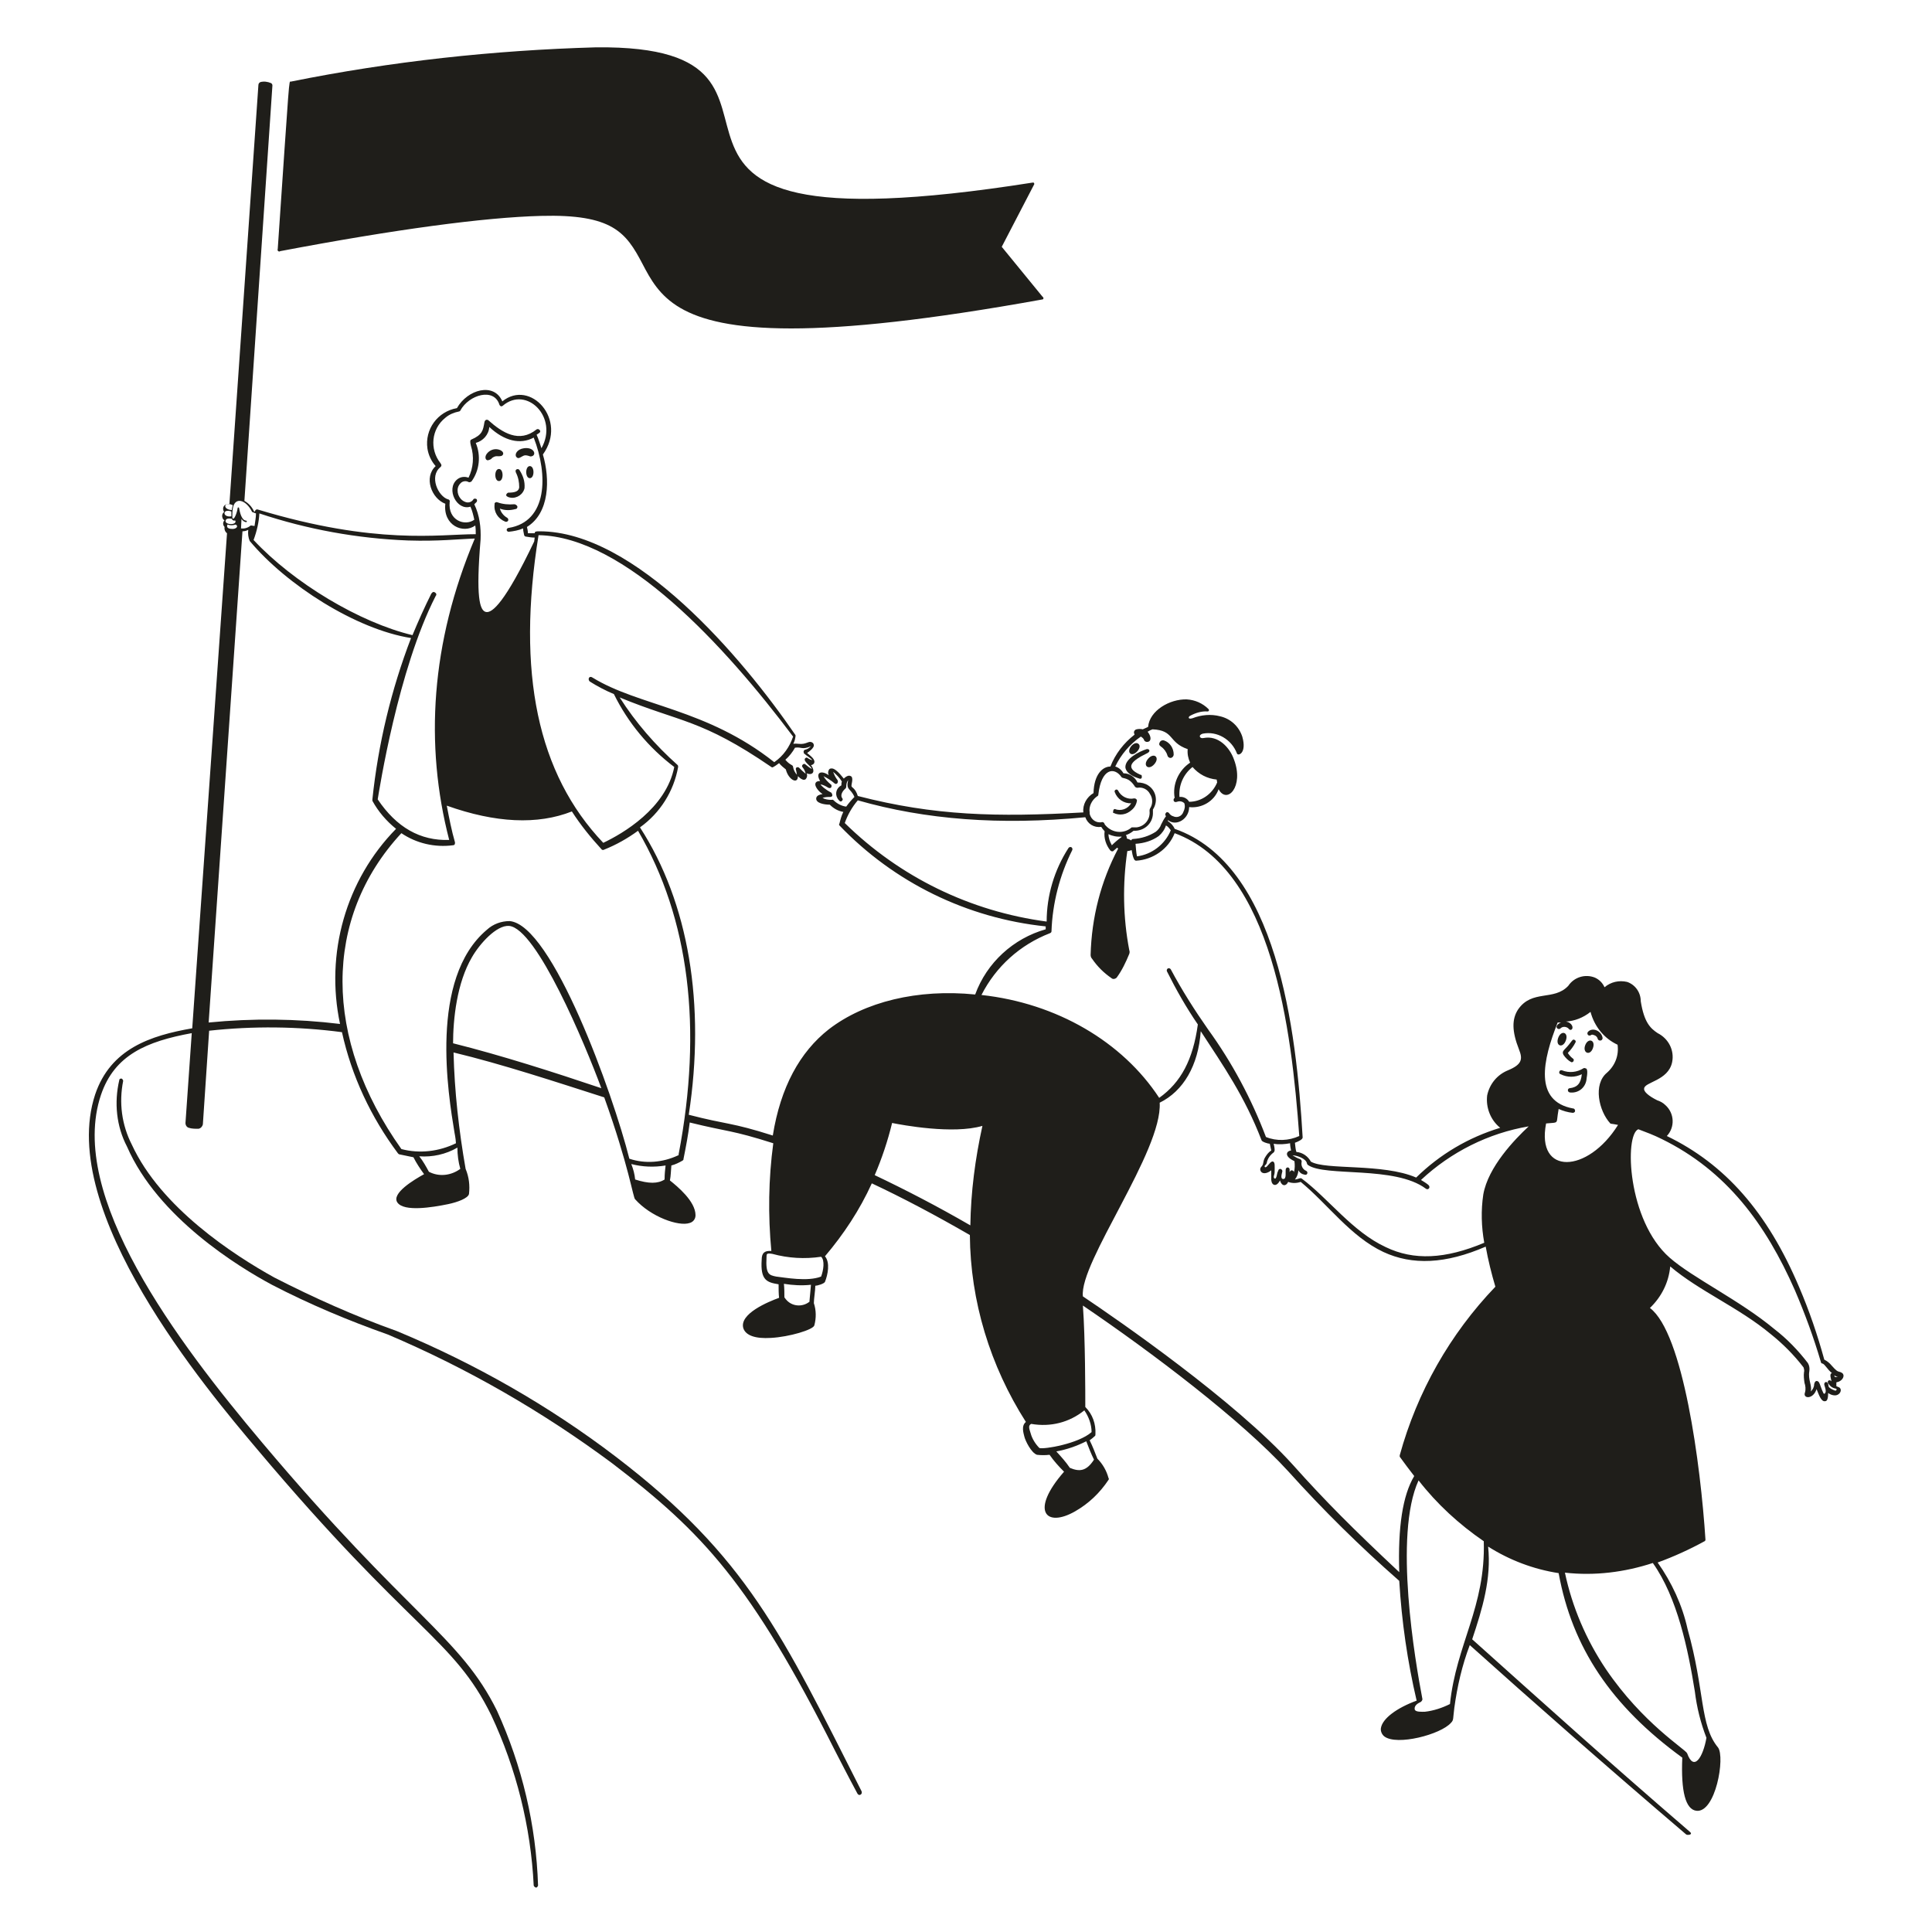
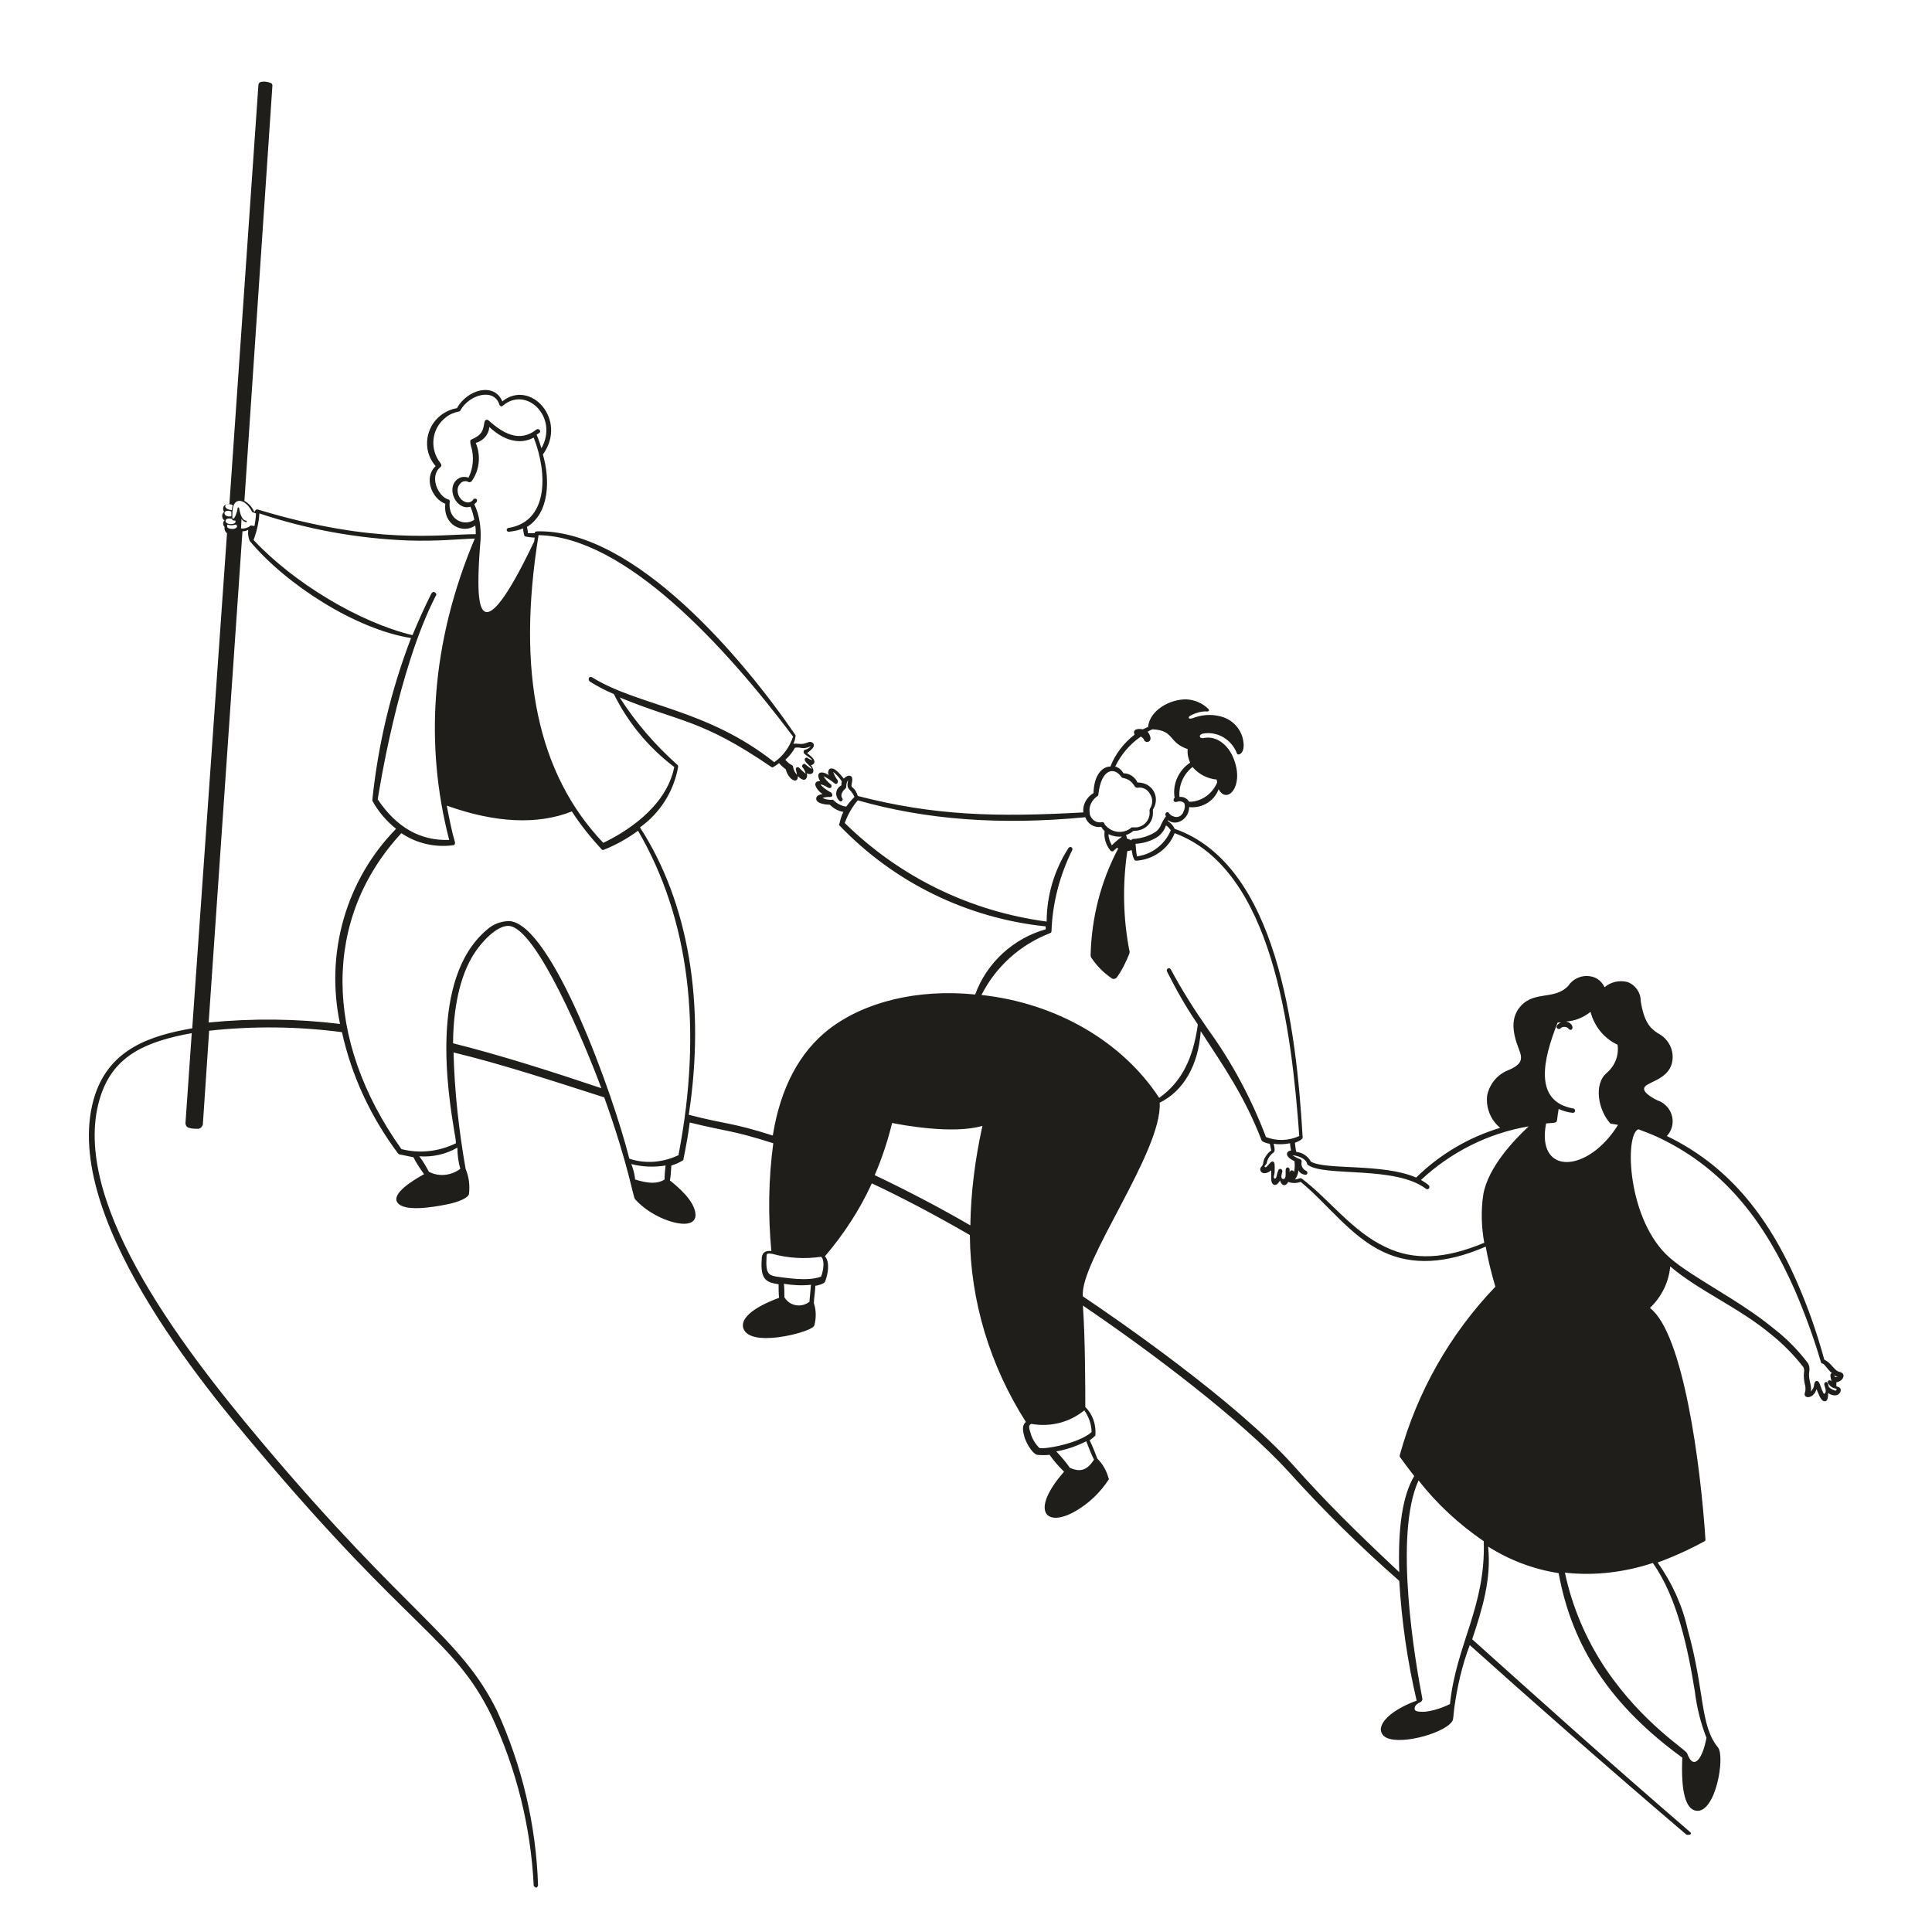
<svg xmlns="http://www.w3.org/2000/svg" xml:space="preserve" id="Слой_1" x="0" y="0" viewBox="0 0 400 400">
  <style>.st0{fill:#1f1e1a}</style>
-   <path d="M106.5 104.4c-1.2.1-2.4 0-3.5-.4-.2-.1-.5 0-.6.2v.2c-.2 1.6.7 3 2.2 3.6.2.1.5 0 .6-.2s0-.5-.2-.6c-.7-.4-1.3-1.1-1.5-1.9 1 .4 2.1.4 3.2.1.3 0 .5-.3.4-.6-.1-.2-.4-.4-.6-.4m.3-6.6c.5 1 .7 2 .7 3.1-.1.8-.8 1.1-2.3 1.1-.2.1-.4.3-.4.5s.2.3.4.4c1.3.5 2.8-.2 3.3-1.5 0-.1.1-.2.1-.4.1-1.3-.3-2.5-1-3.6-.2-.5-1.1-.3-.8.4m-3.5-.7c-1 0-1 2.5 0 2.5s1-2.5 0-2.5m6.4-.6c-1 0-1 2.5 0 2.5s1-2.5 0-2.5m-5.9-2.1c.5-.2.6-.8-.2-1.2-.9-.4-1.9-.2-2.6.5-.8.8-.5 1.6 0 1.6.4-.1.7-.2.9-.5.9-.6 1-.2 1.9-.4m4.7-1.6c-1.5.2-2 1.3-1.6 1.8s.8.1 1.2-.1.6-.4 1.7 0c1.4 0 1-2-1.3-1.7M58 52c23.7-4.5 42.3-7 54-7.3 14.8-.4 17.6 3.4 21 9.9S140.2 68 163.8 68c11.7 0 28.2-1.7 52-6 .2 0 .3-.2.2-.4 0 0 0-.1-.1-.1l-8.5-10.4 6.7-12.9c.1-.1 0-.3-.1-.4h-.2c-99.6 15.7-36.2-28.6-90.4-28-21.2.6-42.4 2.9-63.2 7.1-.4 0-.2-2-2.7 34.7-.1.1 0 .3.1.4.2.1.3.1.4 0m172.5 116.3c1.3.6 2.7.4 3.8-.6.6-.5 1-1.2 1.1-2-.1-.3-.3-.4-.6-.4-1.3.3-2.7-.4-3.3-1.6-.1-.2-.3-.3-.5-.2s-.3.3-.2.5c.5 1.4 1.9 2.4 3.4 2.3-.7 1.2-2.1 1.7-3.4 1.2-.2 0-.4.3-.3.5q-.15.15 0 .3m5.4-7.1c.2.1.5 0 .5-.3s0-.5-.3-.5c-3.4-1.5-1.8-2.9 1.5-4.5.7-.4.3-.9-.2-.8-1.6.5-4.5 2-4.4 3.8.2 1.4 2.2 2.1 2.9 2.3" class="st0" />
-   <path d="M234 156c.8.7 2.6-1.3 1.7-2s-2.5 1.3-1.7 2m3.7 1.1c-1.2 1.4.1 2.5 1.3 1.1s-.1-2.5-1.3-1.1m2.7-2.5c.6.4 1.1 1.1 1.3 1.8.1.4.5.6.8.5s.5-.4.5-.7c0-1.3-.8-2.5-2-2.9-.3-.1-.7 0-.9.4s-.1.6.3.9m88.1 68.6c.3-1.7 0-2-.2-2-.2-.1-.4-.1-.5 0-1.3.8-2.9 1-4.4.4-.6-.2-.8.7-.3.8 1.4.7 3 .7 4.4 0-.2 1.9-.9 2.7-2.5 2.9-.5 0-.6.9.2.9 1.8.1 3.2-1.2 3.3-3m-4.8-4.8c.4.6 1 1.2 1.6 1.5.2.1.5-.1.5-.3.1-.2 0-.3-.1-.4-.4-.3-.8-.7-1.1-1.2.6-.6 1.2-1.4 1.6-2.2.1-.2 0-.4-.2-.5-.5-.3-.5.4-2.1 2-.4.4-.4.7-.2 1.1m.5-3c.6-1.7-1-2.2-1.6-.5s1 2.2 1.6.5m5.6 1.6c.6-1.7-1-2.2-1.6-.6s1 2.3 1.6.6m.2-2.7c.4.1.7.4.8.8.1.3.4.4.7.3.2-.1.3-.3.3-.5-.2-1.4-2-2.3-3-1.3-.2.2-.2.5 0 .7.1.1.3.1.4.1.3-.1.3-.3.8-.1m-202.5 87.3c-13.9-10.6-29.2-19.3-45.3-26-8.7-3.1-17.2-6.9-25.4-11.1-8.5-4.7-23.5-14.5-29.5-27.5-2.1-4.1-2.7-8.7-1.8-13.2 0-.2-.2-.5-.4-.5s-.4.1-.4.3c-1.1 4.7-.6 9.6 1.6 13.8 6.4 14.7 23.1 24.9 30 28.6 7.7 4 15.8 7.4 24 10.3 16.5 7 32.1 16 46.5 26.7 18.7 14.3 28.6 24.8 46.1 59.5 1.2 2.3 2.5 4.9 4.6 8.8.1.2.3.4.6.3.2-.1.4-.3.3-.6v-.1c-16.5-32.6-23.8-48.6-50.9-69.3" class="st0" />
  <path d="M381.6 284.5c-.1-.2-.3-.3-.5-.4-.8-.2-.9-.3-1.9-1.4q-.6-.75-1.5-1.2c-1.4-5.1-3.1-10.1-5.2-15-6.6-15.6-15.4-25.5-27.4-31.3 1.7-1.8 1.6-4.7-.3-6.4-.5-.5-1.1-.8-1.7-1-1.8-.9-2.8-1.8-2.7-2.4 0-1.4 5-1.6 5.8-5.5.5-2.5-.8-4.9-3-6-1.5-1-2.8-2.2-3.5-6.6 0-1.8-1.1-3.4-2.8-4-1.7-.4-3.4 0-4.7 1.1-.4-.9-1.1-1.6-2-2-2-.8-4.3-.1-5.5 1.7-3 3.2-7.5.7-10.4 4.9-1.3 2-1.3 4.5.2 8.3.8 2 .6 3.1-2.3 4.3-2.2.9-3.8 2.8-4.3 5.2-.3 2.5.7 5.1 2.7 6.7-6.6 2-12.5 5.5-17.4 10.3-6.9-3-18.8-1.5-21.8-3.3-.6-1.1-1.7-1.9-3-2-.2-.6-.2-1.2-.3-1.9.8-.3 1.6-.7 1.6-1.1-1.3-22.5-5.3-56.5-26.5-63.9-.3-.7-.8-1.2-1.4-1.6v-.2c1.8 1.4 4.4-.3 4.4-2.7 2.6.3 5.2-1.2 6.1-3.7 1.7 3.2 5.3-.5 3.2-6.1-.9-2.6-3.3-5.1-6.3-4.5-.8.2-1.2-.6-.2-.9 3-.6 6 1.2 7.1 4.1.2.6 2.1 0 1.1-3.5-.7-2.1-2.4-3.7-4.6-4.2-1.9-.5-3.9-.3-5.7.4-1 .3-.9-.3-.5-.5 1.1-.6 2.4-1 3.6-.9.3 0 .4-.3.2-.5-1.2-1.2-2.8-1.9-4.5-2-3.5-.1-7.7 2.3-8 5.7-.4.2-.7.3-1.1.5-.4-.1-.9-.1-1.3 0s-.6.5-.5.8c0 .1.1.2.1.3-2.2 1.7-4 4-5 6.6-1.6 0-3.4 1.6-3.5 5.5-1.4.8-2.3 2.4-2.1 4-18 1-30.8.7-46.7-3.4-.5-1.6-1.2-1.7-1.3-2s.4-1.5 0-2c-.1-.1-.3-.2-.5-.2-.4 0-.8.3-1.1.6-1.1-1.4-2-2.2-2.6-2.1-.2 0-.4.1-.5.3-.2.4-.2.8 0 1.1l-.5-.3c-1.4-.7-2.2 0-1.3 1.5-.6 0-1 .2-1 .7s.6 1.4 1.5 2c-.6.1-1.2.3-1.3.8-.2 1.1 1.7 1.4 2.8 1.4.8.8 1.7 1.3 2.8 1.5-.4.8-.6 1.6-.8 2.4-.1.1-.1.3 0 .4 11.3 11.8 26.4 19.2 42.7 20.9v.6c-6.7 1.9-12.2 6.9-14.6 13.5-11.9-1.2-22.9 1.5-30.3 7.2-6 4.7-10 12-11.6 22-8.8-2.8-9.3-2.2-17.4-4.3 3.5-22.8 0-43.9-10.1-59.5 4.2-3 7-7.5 7.9-12.5 0-.1 0-.3-.1-.4-4.6-4.1-8.7-8.8-12-14 12.6 5.2 16.8 4.4 31.4 14.4.1.1.3.1.4 0 .4-.2.8-.5 1.2-.8.4.5.9.9 1.4 1.3.5 2.1 2.5 3.2 2.5 1.4.5.5 1.3 1.1 1.7.5.2-.3.3-.7.1-1.1 1.1.5 2-.2.9-1.7q.3 0 .6-.3c.5-.8-.7-1.6-1.4-2.2.6-.4 1.3-1 1.4-1.5 0-.3-.1-.6-.4-.7-.7-.4-1.1.5-2.8.3s-.9.6-.6-1.5v-.3c-11.1-16.2-33.2-42.2-53-42.2-.6 0-1 0-1 .4h-1.4c0-.4-.1-.9-.2-1.3 4.7-2.9 4.8-9.9 3.3-15 5.2-7.2-2.6-15.7-8.4-11-1.7-4-7.2-2.5-9.4 1.4-4 .7-6.7 4.4-6.1 8.4.2 1.3.8 2.6 1.7 3.6-2.5 2.3-.9 6.7 2 7.8-.5 4.5 3.7 6.3 6.2 4.5.1.6.1 1.2.1 1.8-7.6 0-20.6 2.3-45.1-5.1-.2-.1-.5 0-.6.3v.1h-.2c-.4-.9-1.1-1.7-2-2.2l5.8-86c0-.2-.1-.4-.3-.5-.7-.3-1.5-.4-2.2-.2-.2.1-.4.3-.4.6l-6 86.7c-1.2 0-1.6.9-1.1 1.7-.5.4-.5 1-.2 1.5.1.1.2.2.3.2-.4.4-.4 1 0 1.4-.1.5.1 1 .5 1.3l-7.2 102.5c-8.6 1.5-16.9 4.2-20.1 13.7-8 24.2 23.2 61.2 33.5 73.4 32 38 40.6 39.1 48.5 55.1 5.2 11.1 8.2 23.1 8.8 35.3.1.2.3.4.5.4s.3-.2.4-.4c-.4-12.5-3.3-24.8-8.5-36.2-7.6-15.4-18.3-19.5-48.6-55.5-17.7-21-40.4-51.2-33.4-72 2.8-8.3 9.5-11.1 18.8-12.8l-1.3 18.6c0 .5.3.9.7 1 .6.2 1.3.2 2 .2.5-.1.8-.5.9-.9l1.3-19.4c9.1-1 18.4-.9 27.5.3 2 9.1 6 17.6 11.6 25.1.1.1.2.2.3.2 1 .2 1.9.4 2.9.6.6 1.2 1.4 2.4 2.2 3.5-2 1.1-6.9 4-5.5 5.9s7.1 1 10.5.3c1.9-.4 4.1-1.2 4.3-2.1.2-1.8 0-3.5-.7-5.2-1.4-8-2.3-16-2.5-24.1 10 2.4 21.2 6.1 31.2 9.3 5.1 14.2 6 20.9 6.4 21.1 3.2 3.6 9 5.7 11.3 4.9.7-.2 1.2-.8 1.2-1.6 0-2.9-3.8-6-5.3-7.2.2-1 .2-2.1.3-3.1.8-.2 1.6-.6 2.3-1 .2-.2.2-.1.2-.3.5-2.5 1-5.1 1.3-7.6 8.1 2 8.5 1.5 17.3 4.3-1 7.4-1.1 14.9-.4 22.3-1.4-.1-2 .4-2 1.8-.3 4.3 1.1 4.7 3.5 5.1 0 .9 0 2 .1 2.8-2.2.8-8.3 3.3-7.4 6.3.5 1.5 2.5 2.2 5.7 2 3.8-.2 8.8-1.7 9-2.6.4-1.5.4-3.1-.1-4.6 0-.9.3-2.6.3-3.6.4 0 1.8-.4 2-.8.6-1.5 1.1-4 0-5.3 3.9-4.6 7.2-9.6 9.7-15.1 6.4 3 13.2 6.6 20.3 10.7.1 13.7 4.2 27.1 11.6 38.7-1 .8-.5 2.3-.3 3.1s1.4 3.3 2.6 3.7c.9.1 1.7.1 2.6 0 .9 1.3 1.9 2.4 3 3.5-7.1 8.1-3.8 11.7 2.3 8.2 2.8-1.6 5.1-3.8 6.9-6.5.1-.1.1-.3 0-.4-.4-1.5-1.2-2.9-2.3-4-.5-1.3-1-2.6-1.6-3.8.4-.3.8-.6 1.1-.9.1-.1.1-.2.1-.4.1-2.1-.6-4.1-2.1-5.6 0-2.7 0-14.3-.5-21 14.3 9.7 32.8 23.7 42.5 34.3 7.2 8 14.9 15.6 23 22.7.5 8.4 1.7 16.7 3.6 24.8-4.1 1.5-7.1 3.7-7.4 5.7-.1.6.2 1.3.7 1.7 2.6 2 11.7-.4 13.8-2.8.6-.6.4-.8.7-3.1.6-4.4 1.6-8.8 3.2-13 12.7 11.4 28.5 25.3 44.8 39.2.2.2 1.6.1.7-.6-17.4-15-29.6-26-45-39.8 2.1-6.3 4-12.5 3.3-19.2 4.4 2.8 9.4 4.7 14.6 5.5 2.8 15.4 10.9 27.5 25.6 38.2-.3 7.1.7 10.7 2.9 11 4 .5 6-11.1 4.5-13.1-3.8-4.6-2.7-11.7-6.3-24.5-1.1-5-3.3-9.7-6.2-13.8 3.3-1.2 6.6-2.7 9.7-4.4.1 0 .2-.2.2-.3-1-15.5-4.6-42.8-11.5-48 2.4-2.3 3.9-5.3 4.2-8.6 6 5.1 14.2 8.5 20.8 14 2.5 2 4.8 4.3 6.8 6.9.1.3.2.7.1 1-.1.7 0 1.5.1 2.2.2.6.3 1.3.1 2-.5 1.3 1.7 1.5 2.4-.7.4.9.9 2.7 1.8 2.5.4 0 .6-.6.6-1.7.4.3.9.5 1.4.5.8 0 1.3-.7 1.2-1.2s-.5-.5-.9-.7v-.8c1.2-.2 1.7-1.2 1.4-1.7m-213.7-130c-.3.3-.7.6-1.1.7-.3 0-.5.3-.4.6 0 .1.1.3.2.3.3.3 1.3.9 1.6 1.3-.3-.1-.6-.2-.9-.4q-.3-.3-.6 0c-.5.6 1.1 1.5 1.4 2.2-.5-.2-.9-.6-1.3-.9q-.3-.3-.6 0t0 .6c.3.4.5.8.6 1.3-.5-.4-.9-.8-1.3-1.2-.2-.2-.4-.2-.6-.1-.1.1-.2.3-.1.5.1.3.1.6.2 1-.4-.4-.7-1-.8-1.6 0-.5-.6-.3-1.6-1.5.8-.7 1.5-1.6 2-2.5 1.4-.2 1.4.5 3.3-.3m-56.4-43.7c17.8.3 38.5 22.8 52.7 41.7-.7 2.1-2 4-3.9 5.3-14-11.1-28-11.6-37.6-17.5-.7-.5-1.1.3-.6.8 1.6 1 3.3 1.9 5 2.6 2.9 5.9 7.2 11.1 12.5 15.1-1.7 8.6-10.7 13.8-14.7 15.7-13.6-14.3-18-35.2-13.4-63.7m-18.4-6.9c.1-.2-.1-.5-.3-.5-2.1-.6-4-4.8-1.6-6.7.2-.2.3-.4 0-.8-2.3-2.9-1.9-7.1 1-9.4.8-.7 1.8-1.1 2.8-1.3.1 0 .3-.1.3-.2 1.8-3.3 7-4.8 8.1-1.2.1.2.3.4.5.3.1 0 .2-.1.2-.1 4.9-4.2 11.6 2.4 8 8.8-.3-.9-.6-1.9-1-2.8l.6-.4q.3-.3 0-.6c-.2-.2-.4-.2-.6-.1-3.6 2.9-7.1.7-10-1.9-.3-.2-.7-.1-.8.4-.3 1.7-.4 2.6-2.7 3.6-.3.1-.3.5-.1 1.3.7 2.2.5 4.6-.5 6.6-.8-.3-1.7-.2-2.4.4-2.3 2 0 6.5 2.8 5.6.4.9.6 1.8.8 2.7-1.9 1.4-5.5.2-5.1-3.7m5.1.5.5-.5c.1-.2.1-.5-.1-.6s-.5-.1-.6.1c-.3.5-.9.7-1.4.6-1.3-.3-2.1-1.7-1.8-3 .1-.4.3-.7.6-1 .4-.4 1.1-.5 1.6-.2.2.1.4 0 .6-.1 1.7-2.3 2-5.4.9-8 1.5-.4 2.7-1.7 2.8-3.3 3.1 2.9 6.4 3.7 9.2 2.2 3 7.7 2.9 17.4-5.2 18.7-.2 0-.4.2-.4.4s.2.4.4.4c1-.1 2.1-.3 3-.7 0 .4.1.8.2 1.3 0 .2.2.4.4.4.6.1 1.2.2 1.8.2l-.1.8c-6 12.6-8.7 14.9-10 14.6s-2.1-3.1-1.1-15c.1-2.5-.2-5-1.3-7.3m-44.5 1.9c9.9 3.3 20.3 5.2 30.8 5.6 6.3.2 10.5-.3 13.8-.4-9.1 21.6-10.4 42.7-5.3 62.4-6 .2-10.9-2.6-14.8-8.4.3-1.8 4.2-26.9 12-42.1.2-.2.2-.5-.1-.7-.2-.2-.5-.2-.7.1l-.1.1c-1.4 2.8-2.7 5.7-3.9 8.6-10.9-2.6-24.6-10.8-32.9-19.7.7-1.9 1.1-3.7 1.2-5.5m-5.5-1c.4-2.6 2.8-1.8 4 .7l.8.3c0 .9-.2 1.7-.3 2.6l-.7-.1h-.1c-.6.5-1.3.7-2 .6l.1-2c.2.4.6.7 1 .7.1 0 .1-.1.1-.2l-.1-.1c-.7 0-1.2-.9-1.5-2.6 0-.2-.3-.2-.3 0-.1.9-.8 2.8-1.1 2 0-.6 0-1.3.1-1.9m-.2 4.2c-.7 0-1.2-.3-.9-.9.5.2 1.1.2 1.7 0 .7.4 0 1-.8.9m.2-4.9c-.1.3-.2.7-.2 1-2-.1-1.7-1.9.2-1m-.3 1.3v1c-1.9.3-1.9-1.7 0-1m-1.2 2c0-.6.7-.6 1.3-.5 0 .2.3.4.5.4.1 0 .1 0 .1-.1.2.1.2.3.1.5l-.1.1c-.5.4-1.9.2-1.9-.4M70.4 212c-9-1.1-18.1-1.2-27.2-.3l7-101.7q.6 0 1.2-.3c-.1.8 0 1.6.3 2.3 7.6 9.1 22 18.3 33.4 20.1-4.1 10.7-6.8 21.9-8 33.4v.3c1.2 2.2 2.9 4.2 4.9 5.8-10.4 10.6-14.7 25.8-11.6 40.4m24.9 30c-1.9 1.4-4.4 1.7-6.5.6-.6-1.1-1.2-2.2-2-3.2 2.7.2 5.5-.4 7.9-1.8 0 1.5.2 3 .6 4.4m-1.5-25.8c0-5.3.8-12.7 3.9-18 1.6-2.8 5.1-6.7 7.7-6.5 5.7.5 15.7 24.4 19.1 33.6-9.8-3.3-20.7-6.8-30.7-9.3zm43.8 28c-1.4.9-3.3.9-6.1 0-.1-1.1-.4-2.2-.8-3.2 2.3.6 4.7.7 7.1.3-.1.9-.2 1.8-.2 2.7zm2.8-5c-3.2 1.5-6.8 1.8-10.1.7-3.4-13.5-16-48.5-24.8-49.2-1.7 0-3.4.6-4.7 1.8-12 10.1-8 34.1-6.7 42 .2 1 .3 1.9.3 2.2-3.5 1.7-7.5 2.2-11.3 1.2-16.2-22.8-16.3-47.8 0-65.4 3.1 2.1 6.9 3 10.7 2.5.3 0 .4-.2.4-.5v-.1c-.7-2.4-1.2-5-1.7-7.6 10.1 3.6 18.8 4 25.9 1.2 1.8 2.8 3.9 5.4 6.2 7.9.1.1.4.1.5 0 2.5-1 4.8-2.3 7-3.9 10.6 18.2 13.4 40.8 8.4 67v.2zm27.2 30.3c-1.5 1.2-3.7 1-4.9-.5-.1-.1-.2-.3-.3-.4 0-.7 0-1.9-.1-2.8 1.9.3 3.7.4 5.6.2-.1.9-.2 2.5-.3 3.3zm2.4-5.2c-2.8 1.1-7.5.2-9.3 0-1.5-.3-2.2-.5-2-4 0-.7 0-.9 1.2-.7 3.3.9 6.7 1.1 10.1.6.8.7.5 2.8 0 4.1m72.4-92.4c-1.2 2.9-3.9 5-7 5.4-.2-.9-.2-1.7-.3-2.6 1.7-.1 3.4-.6 4.8-1.6.7-.6 1.2-1.3 1.5-2.2.4.2.7.6 1 1m4.5-13.1c1.3 1.5 3 2.4 5 2.6l.1.6c-1 2.4-3.3 4-5.8 4-.4-.7-1.2-1.1-2-1-.2-2.4.8-4.7 2.7-6.2m-10.7-6.3c.3.2.6.4.7.8.2.3.6.4 1 .2.6-.4.2-1.4-.3-2 .3-.2.7-.4 1-.5 4.6.2 3.2 2.7 7.3 4.1-.1 1 .1 1.9.5 2.8-2.4 1.6-3.7 4.5-3.2 7.3-.4.2-.3 1.1.5.8.5-.2 1.1-.1 1.5.3.2.6.1 1.2-.2 1.8-.3.9-1.3 1.3-2.1.9-.4-.1-.7-.4-.9-.7-.2-.2-.5-.2-.6 0-.1.1-.2.3-.1.5l.1.2c-.4.5-.7 1.1-1 1.7-.2.6-.6 1.1-1.1 1.5-1.4.9-3 1.4-4.7 1.5-.2 0-.3.1-.4.3-.3-.2-.6-.3-.9-.4 0-.2 0-.4-.2-.7.6-.2 1.1-.5 1.6-.9 2.1.1 3.9-1.4 4-3.5v-.9c1.1-1.7.7-3.9-1-5-.6-.4-1.4-.6-2.2-.6-.5-1.1-1.6-1.9-2.9-1.9-.4-.7-1-1.2-1.7-1.4 1.2-2.5 3-4.6 5.3-6.2m-9.1 12.4c.2-.1.3-.2.3-.4.6-5.4 3.3-5.8 4.8-3.6.3.4 1.5-.1 2.8 2 .1.1.3.2.5.2 1-.2 2.1.3 2.6 1.3.6.9.6 2.1 0 3-.1.2-.1.3-.1.5.2 1.7-1 3.2-2.7 3.4h-1c-1.6 1.4-4 1.2-5.4-.4-.1-.1-.2-.2-.2-.3-.1-.2-.2-.4-.5-.4-1.2.3-2.3-.5-2.6-1.7v-.3c-.2-1.2.4-2.5 1.5-3.3m5.1 8.4c-.7.5-1.4 1.1-2 1.7-.4-.7-.7-1.5-.7-2.3.8.4 1.8.6 2.7.5zm-59.6-7.6c-.2-.2-.3-.1-.5-.1-.6 0-1.3-.1-1.8-.4.5-.2 1.1-.2 1.6-.2.3 0 .5-.2.4-.5 0-.1-.1-.3-.2-.4-1.2-.6-2.2-1.5-2.2-1.7.6.1 1.1.4 1.6.7.2.1.5.1.6-.1s.1-.5-.1-.6c-.6-.5-1.1-1-1.5-1.7.8.4 1.6.9 2.3 1.5.2.2.5.1.6-.1q.15-.3 0-.6c-.4-.5-.7-1.1-.9-1.7.7.6 1.3 1.2 1.8 2-.1.3-.1.5-.1.8-1 .5-1.4 1.7-.8 2.7.1.2.3.4.5.6.2.1.4 0 .5-.2.1-.1.1-.3 0-.4-.5-.6 0-1.5.6-2 .1-.1.2-.2.2-.4 0-.5.1-1 .4-1.4-.5 2.2.5 1.6 1.3 3.5-.6.6-1.2 1.3-1.7 2-.9-.1-1.9-.6-2.6-1.3m28.3 88c-6.9-4-13.5-7.4-19.8-10.4q2.25-5.25 3.6-10.8c2 .4 12.6 2.4 18.7.6-1.5 6.8-2.4 13.7-2.5 20.6m2.3-47.7c3-5.9 8-10.4 14.2-12.8.2-.1.3-.2.3-.4.2-5.8 1.7-11.6 4.3-16.8.1-.2 0-.5-.2-.6s-.5 0-.6.2c-2.9 4.5-4.5 9.8-4.5 15.2-15.8-2.1-30.4-9.2-41.8-20.4.6-1.7 1.5-3.3 2.7-4.7 14 4 29.4 5.2 47.1 3.5.5 1.4 1.8 2.2 3.3 2 .2.3.4.6.7.9-.2 1.4.3 2.9 1.2 4 .2.2.5.2.6.1l.1-.1.7-.6.2.2c-3.6 6.8-5.5 14.3-5.7 22 0 .3.1.6.3.8 1.1 1.6 2.4 2.9 4 4 .3.3.8.2 1.1-.1 1.1-1.5 1.9-3.2 2.6-4.9.1-.3.1-.5 0-.8-1.3-6.8-1.4-13.7-.4-20.5.3 0 .6-.1.9-.2.1.6.2 1.3.5 1.9.1.2.3.3.4.3 3.5-.2 6.7-2.4 8-5.7 20.3 7.5 24.2 40.7 25.8 62.7-2.2 1-4.7 1.1-6.9.2-3-7.9-7-15.4-12-22.3-2.8-4-5.4-8.1-7.7-12.4-.1-.2-.4-.3-.6-.2s-.3.4-.2.6c1.9 3.8 4 7.5 6.4 11-1 7.3-3.5 12-8 15.2-7.6-11.6-21.2-19.6-36.8-21.3m64.8 34.4c.1.8.1 1.5-.1 2.3 0-.2-.2-.4-.5-.4-.1 0-.2.1-.3.2l-.1.2v-.6c0-.2-.2-.4-.4-.4s-.4.2-.4.4c-.1.6.2 2-.5 2s-.3-1.1-.2-1.6c0-.2-.1-.4-.4-.5-.2 0-.3.1-.4.2 0 .1-.1.3-.2.5s-.2 1.5-.6 1.3 0-.8 0-1.3c0-1.3.1-2-.3-2.2s-.9.6-1.3 1-.6 0-.4-.2.4-.4.4-.7c.2-.8.7-1.5 1.4-2 .1-.1.2-.3.2-.5 0-.4-.1-.9-.2-1.3 1.1.2 2.3.1 3.4-.1 0 .5.1 1 .2 1.5-1 .1-1.5 1.2.7 2.2m-41.5 61.8c-1.6 2.5-3.1 2.5-5 1.7-.8-1.2-1.8-2.3-2.8-3.4 2.2-.4 4.2-1.1 6.2-2.1.5 1.3 1 2.6 1.6 3.8m-2-10.2c.9 1.3 1.5 2.9 1.5 4.5-2.7 2.4-9.8 3.6-10.8 3.3-.8-.8-1.5-1.9-1.8-3-.4-1.2-.5-1.7.1-2 4 .7 7.9-.3 11-2.8m75.7 60.8c-1.6.8-3.4 1.4-5.2 1.6-.6 0-2 .1-2.1-.5s.3-1.1 1.2-1.5c.2-.1.4-.4.4-.6-1.5-7.8-6-34-.8-45.3 3.8 4.9 8.4 9.1 13.5 12.6.4 13.6-5.7 21.3-7 33.7m-10.4-51.5v.3c1 1.4 2 2.7 3 4-2.4 4-3.4 10.6-3.1 19.9-9.5-8.9-15.3-14.7-22-22.2-12-13.3-36.2-30-43.5-34.9-.8-7 16.5-30.1 15.9-40.1 4.9-2.4 8-7.7 8.5-14.8 4.7 7.2 9.1 13.5 12.6 22.6.1.3 1.3.7 1.7.7.2 1 .3 1.4.3 1.4-.5.3-.9.8-1.2 1.3-.6.9-.3 1.5-.8 2-.3.3-.4.7-.1 1.1.5.6 1.5.2 2.1-.3v2c.1 1.2 1.1 1.5 1.8.1.4 1.3 1.3 1.2 1.7.3.8.3 1.7.3 2.6 0 5.6 4.6 10.3 11.3 17.1 14.5 6 2.8 12.9 2.5 21.2-1.1.5 2.8 1.2 5.6 2 8.3-9.4 9.8-16.2 21.8-19.8 34.9m17.3-54c-.5 3.3-.4 6.7.2 10-8.1 3.4-14.6 3.7-20.4.9-6.9-3.2-11.8-10-17.4-14.2-.4-.2-.5.1-1.4.2.4-.5.7-1.2.7-1.9.3.5.7.8 1.3.9.6.2.8-.6.3-.8-.7-.3-1.1-1.1-.9-1.9 0-.2-.1-.4-.3-.5-.6-.2-1.1-.5-1.6-.8.8 0 2.8.6 3 1.7 0 .1.1.2.2.3 3.5 2.5 18 .1 24.4 4.9.5.4 1.1-.3.5-.8-.5-.4-1-.7-1.5-1 6.2-5.8 14-9.7 22.3-11.1-2.9 2.7-8.4 8.4-9.4 14.1m13-14.7c2-.2 2.2 0 2.3-.9 0-.2.2-1.5.3-2.1.9.4 1.9.7 2.9.8.2 0 .5-.1.5-.4 0-.2-.1-.5-.4-.5-8.2-1.5-6.3-10-3.2-17.8h.7c-.6.2-1.2.8-.8 1.2.2.2.5.2.7 0 .4-.4 1.1-.4 1.6 0 .1.2.4.4.6.3.6-.3.2-1.5-1.1-1.7 1.8-.1 3.6-.8 5.1-2 .8 3 2.8 5.5 5.6 6.8.3 2.2-.5 4.3-2.2 5.8-2.9 2.4-1.7 7.9.7 10.5.1.1.1 0 1.6.3-6.3 10.1-17 10.5-14.9-.3m22.1 91c5.1 7.2 7.3 17.9 8.7 26.6q.6 4.95 2.4 9.6c-.7 4-2.6 7.1-4 3.2-.3-.8-9.2-6.2-16.8-17.4-4.1-6.1-7-12.9-8.5-20 6.2.7 12.4-.1 18.2-2m37.7-35.7c-.5-.2-1-.4-1.3-.8 0-.2-.1-.4-.1-.6-.3-.7-.9-.3-.8.2.1.4.3.9.3 1.3s-.3.8-.5.4c-.4-.8-.7-1.9-.9-2.2s-.8-.6-1 .4c0 .6-.3 1.1-.7 1.5.3-1.3-.6-2.4-.3-4.2.1-.6 0-1.2-.3-1.7-2-2.6-4.3-5-6.9-7-7.2-6-16.9-10.6-21.7-14.8-8.8-7.7-9.4-25.5-6.5-26.6 1.6.6 3.2 1.2 4.8 2 13.5 6.6 21.6 17.7 27.6 31.3 2.1 4.9 3.9 9.8 5.4 14.9 0 .2.2.3.3.3.5.1 1 1.2 2 2-.3 0-.4.4-.3.8s.1.6.2.9c-.4-.5-1-.1-.7.4.4.6.9 1 1.6 1.1.3.1.1.5-.2.4m0-2.8c-.2-.6-.3-.3.6 0z" class="st0" />
</svg>